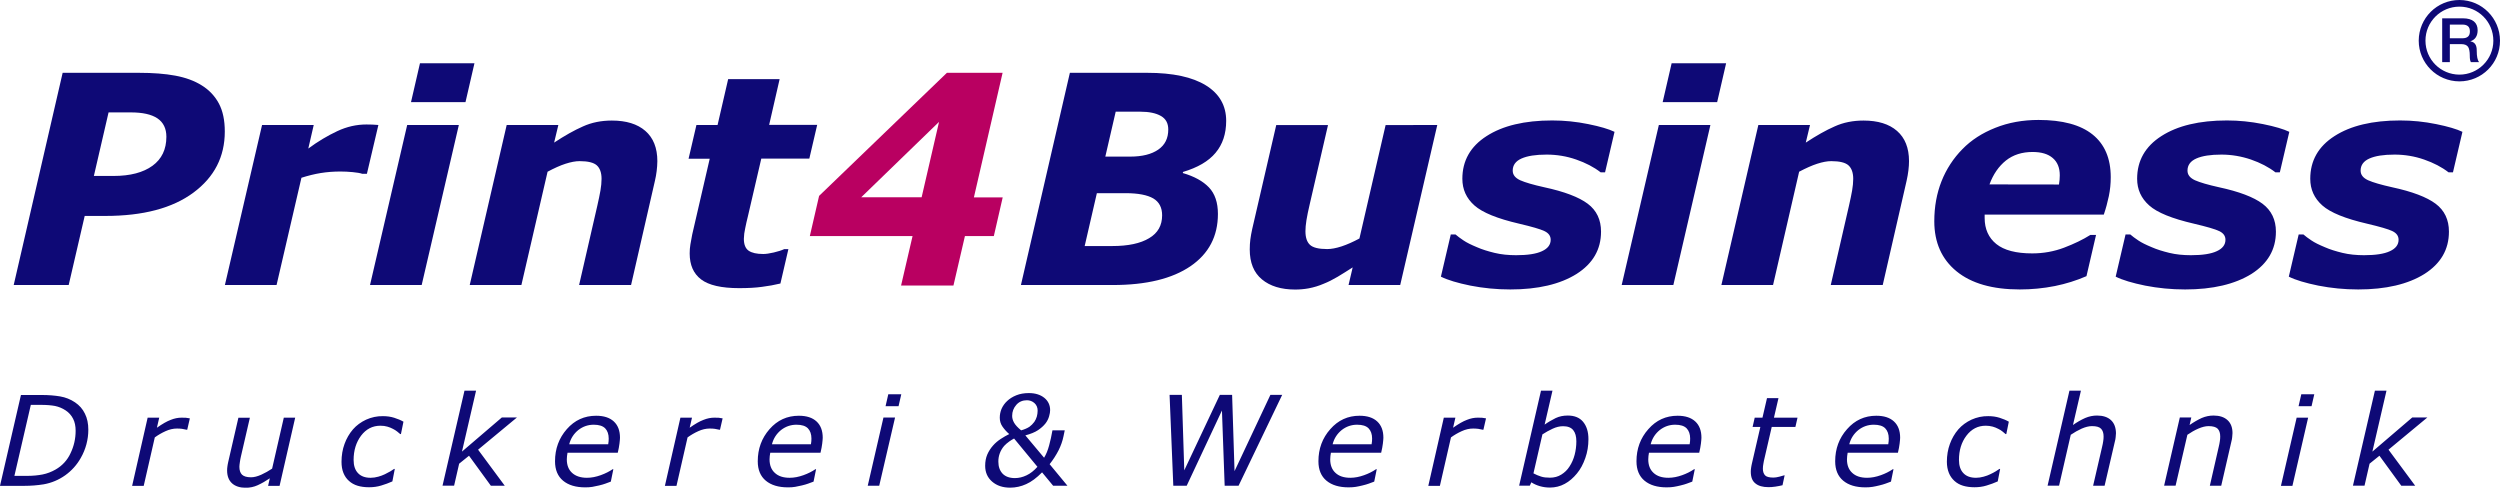
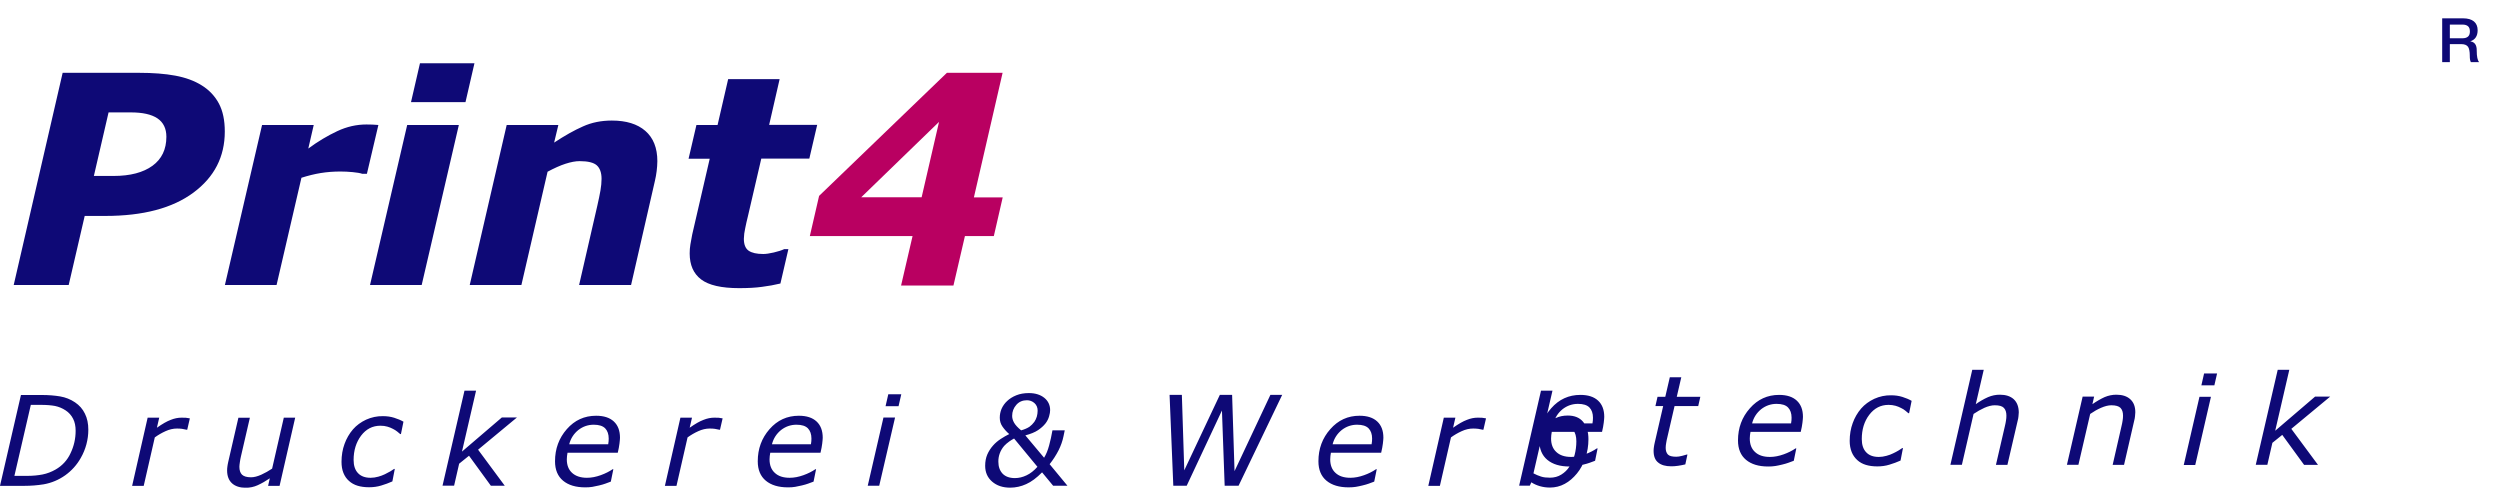
<svg xmlns="http://www.w3.org/2000/svg" enable-background="new 0 0 2482.3 484.2" viewBox="0 0 2482.3 484.2">
  <path d="m223.2 130.6c0 25.1-10.4 45.3-31.2 60.7s-49.9 23.1-87.3 23.1h-20.6l-15.9 68.6h-54.6l48.6-210.7h75.8c13.8 0 25.8.9 36 2.8s19.1 5.1 26.5 9.8c7.1 4.4 13 10.6 16.9 18s5.8 16.6 5.8 27.7zm-58 5.2c0-8.2-3-14.3-8.9-18.3-6-4-14.8-5.9-26.5-5.9h-22l-14.6 63.1h19.6c16.5 0 29.4-3.4 38.6-10.1s13.8-16.3 13.8-28.8zm199.1 36.8h-4.5c-2.3-.8-5.5-1.3-9.6-1.7s-8.2-.6-12.3-.6c-6.7 0-13.1.5-19.4 1.5-6.2 1-12.6 2.6-19.2 4.7l-24.7 106.5h-51.3l36.9-158.9h51.3l-5.4 23.4c9.6-7.1 19.2-12.8 28.8-17.3s19.2-6.6 28.9-6.6c1.8 0 3.8 0 6 .1s4.2.2 5.9.4zm91.3-48.5-36.9 158.9h-51.3l36.9-158.9zm15.5-61.3-8.9 38.6h-54.1l8.9-38.6zm181.6 97.2c-.1 6.6-.9 13.1-2.4 19.5l-23.7 103.5h-51.6l18.1-78.8c1.3-5.9 2.4-10.8 3.1-15 .7-4.1 1.1-8 1.1-11.6 0-6.1-1.6-10.6-4.7-13.4s-8.8-4.2-17.1-4.2c-4.1 0-8.7.9-14 2.6s-11.2 4.4-17.8 7.9l-26 112.5h-51.3l36.7-158.9h51.3l-4.2 17.5c10.5-6.9 20-12.3 28.7-16.1 8.6-3.9 18.2-5.8 28.6-5.8 14.3 0 25.4 3.4 33.3 10.3s11.9 16.9 11.9 30zm81.2 126.1c-17.6 0-30.2-2.9-37.8-8.7s-11.3-14.4-11.3-25.8c0-3 .2-5.9.7-8.8.5-2.8 1.1-6.1 1.8-9.9l17.4-75.3h-21l7.8-33.5h21l10.5-45.5h51.1l-10.4 45.4h47.7l-7.8 33.5h-47.7l-13.3 57.3c-1 4-1.9 7.9-2.7 12-.8 3.4-1.2 6.8-1.3 10.3 0 5.7 1.6 9.6 4.7 11.8 3.2 2.2 8 3.3 14.6 3.3 2.6 0 6.1-.5 10.4-1.5s7.7-2.1 10.3-3.3h4.2l-7.9 34.1c-5.8 1.4-11.8 2.5-18.2 3.3-6.3.9-13.9 1.3-22.8 1.3z" fill="#0e0976" />
  <path d="m986.8 234.4h-28.7l-11.4 49.1h-52l11.4-49.1h-102l9.2-39.9 126.9-122.2h55.3l-28.5 123.7h28.6zm-71.7-38.5 17.3-74.9-77.3 74.9z" fill="#b90061" />
  <g fill="#0e0976">
-     <path d="m1217.5 120c0 12.8-3.5 23.4-10.6 31.8-7 8.4-17.8 14.6-32.2 18.9l-.3 1.1c11.4 3.3 20.1 8.1 26 14.3s8.9 15 8.9 26.3c0 22.2-9.1 39.5-27.2 51.9-18.2 12.4-43.8 18.7-77.1 18.7h-91.3l48.6-210.7h76.9c25.4 0 44.8 4.2 58.2 12.5s20.1 20.1 20.1 35.2zm-63.6 93.8c0-7.7-2.9-13.3-8.8-16.8-5.9-3.4-15-5.2-27.6-5.2h-28.4l-12.1 52.5h27.4c15.8 0 28-2.6 36.6-7.8 8.7-5.1 12.9-12.7 12.9-22.7zm6.1-85.2c0-6.2-2.4-10.7-7.4-13.5-4.9-2.8-11.7-4.2-20.4-4.2h-24.4l-10.3 44.6h24.7c11.9 0 21.1-2.3 27.8-6.9s10-11.2 10-20zm267.1-4.5-36.8 158.9h-51.3l4.1-17.5c-5.1 3.3-10.1 6.4-14.9 9.3-4.9 2.9-9.5 5.2-13.8 6.9-4.8 2.1-9.8 3.6-15 4.6-4.4.8-8.9 1.2-13.4 1.2-13.9 0-25-3.4-33-10.1-8.1-6.7-12.1-16.6-12.1-29.7 0-3.6.2-6.9.6-10s1-6.4 1.8-10.1l23.9-103.4h51.4l-18.2 78.8c-1.4 6-2.5 11.2-3.2 15.6-.7 4.3-1 8-1 11 0 6.2 1.5 10.7 4.5 13.5s8.7 4.2 17.1 4.2c4.1 0 8.9-.9 14.4-2.7 5.4-1.8 11.3-4.4 17.6-7.8l26-112.6zm72.4 163.3c-13.6 0-26.7-1.3-39.5-3.8-12.7-2.6-22.5-5.5-29.3-8.9l9.8-41.9h4.7c2.1 1.8 4.7 3.8 7.9 5.9 3.2 2.2 7.7 4.4 13.5 6.8 5 2.2 10.8 4 17.4 5.6s13.8 2.3 21.4 2.3c11.4 0 20-1.3 25.7-4 5.7-2.6 8.6-6.4 8.6-11.3 0-3.8-2-6.6-6.1-8.6s-12.5-4.4-25.2-7.4c-21.6-5-36.4-11-44.4-18.1s-12-15.9-12-26.5c0-17.9 8-32.1 24.1-42.4 16-10.3 37.7-15.5 65.1-15.5 12 0 23.9 1.2 35.7 3.6 11.9 2.4 20.6 5 26.2 7.7l-9.4 40.2h-4.4c-6.7-5.2-14.8-9.4-24.3-12.7s-19.3-4.9-29.3-4.9c-10.9 0-19.2 1.3-25 3.9s-8.7 6.6-8.7 12c0 4.2 2.5 7.3 7.5 9.6 5 2.2 12.9 4.5 23.7 6.9 20 4.3 34.5 9.8 43.3 16.4s13.2 15.9 13.2 27.7c0 17.7-8.1 31.7-24.3 42-16.3 10.2-38.2 15.4-65.9 15.4zm198.8-163.3-36.8 158.9h-51.3l36.9-158.9zm15.6-61.3-8.9 38.6h-54.1l8.9-38.6zm181.6 97.2c0 2.8-.2 5.9-.6 9.2s-1 6.7-1.8 10.3l-23.7 103.5h-51.6l18.1-78.8c1.3-5.9 2.4-10.8 3.1-15s1.1-8 1.1-11.6c0-6.1-1.6-10.6-4.7-13.4s-8.8-4.2-17.1-4.2c-4.1 0-8.7.9-14 2.6s-11.2 4.4-17.9 7.9l-25.9 112.5h-51.3l36.7-158.9h51.3l-4.2 17.5c10.5-6.9 20-12.3 28.7-16.1 8.6-3.9 18.2-5.8 28.6-5.8 14.3 0 25.4 3.4 33.3 10.3s11.9 16.9 11.9 30zm109.9 127.4c-27.1 0-48-6-62.7-18s-22.1-28.6-22.1-49.7c0-14.4 2.4-27.7 7.2-39.8 4.7-11.9 11.8-22.8 20.8-31.9 8.7-8.9 19.5-15.9 32.6-21.1 13-5.2 27.3-7.8 42.9-7.8 23.7 0 41.6 4.8 53.6 14.4s18.1 23.7 18.1 42.4c0 6.4-.6 12.7-1.9 18.9-1.3 6.1-2.9 12.2-5 18.3h-118.3v3.3c0 11 3.9 19.7 11.6 25.9s19.6 9.3 35.6 9.3c11.1 0 21.7-1.9 31.7-5.7s18.7-8 26-12.6h5.7l-9.5 40.9c-9.9 4.3-20.4 7.6-31.3 9.8-11.5 2.3-23.3 3.4-35 3.4zm39-104.2c.3-1.7.5-3.3.6-4.7s.2-2.9.2-4.4c0-7.5-2.3-13.2-7-17.2-4.6-4-11.3-6-20-6-10.5 0-19.3 2.8-26.5 8.5-7.1 5.7-12.6 13.6-16.3 23.7zm125.1 104.2c-13.6 0-26.7-1.3-39.5-3.8-12.7-2.6-22.5-5.5-29.3-8.9l9.8-41.9h4.7c2.1 1.8 4.7 3.8 7.9 5.9 3.2 2.2 7.7 4.4 13.5 6.8 5 2.2 10.8 4 17.4 5.6s13.7 2.3 21.4 2.3c11.4 0 20-1.3 25.7-4 5.7-2.6 8.6-6.4 8.6-11.3 0-3.8-2-6.6-6.1-8.6s-12.5-4.4-25.2-7.4c-21.6-5-36.5-11-44.4-18.1-8-7.1-12-15.9-12-26.5 0-17.9 8-32.1 24.1-42.4 16-10.3 37.7-15.5 65.1-15.5 11.9 0 23.8 1.2 35.7 3.6s20.6 5 26.2 7.7l-9.4 40.2h-4.4c-6.7-5.2-14.8-9.4-24.3-12.7-9.4-3.2-19.3-4.9-29.3-4.9-10.9 0-19.2 1.3-25 3.9s-8.7 6.6-8.7 12c0 4.2 2.5 7.3 7.5 9.6 5 2.2 12.9 4.5 23.7 6.9 20 4.3 34.5 9.8 43.3 16.4s13.3 15.9 13.3 27.7c0 17.7-8.1 31.7-24.3 42-16.5 10.2-38.4 15.4-66 15.4zm171.9 0c-13.6 0-26.7-1.3-39.5-3.8-12.7-2.6-22.5-5.5-29.3-8.9l9.8-41.9h4.7c2.1 1.8 4.7 3.8 7.9 5.9 3.2 2.2 7.7 4.4 13.5 6.8 5 2.2 10.8 4 17.4 5.6s13.8 2.3 21.4 2.3c11.4 0 20-1.3 25.7-4 5.7-2.6 8.6-6.4 8.6-11.3 0-3.8-2-6.6-6.1-8.6s-12.5-4.4-25.2-7.4c-21.6-5-36.4-11-44.4-18.1s-12-15.9-12-26.5c0-17.9 8-32.1 24.1-42.4 16-10.3 37.7-15.5 65.1-15.5 12 0 23.9 1.2 35.7 3.6 11.9 2.4 20.6 5 26.2 7.7l-9.4 40.2h-4.4c-6.7-5.2-14.8-9.4-24.3-12.7s-19.3-4.9-29.3-4.9c-10.9 0-19.2 1.3-25 3.9s-8.7 6.6-8.7 12c0 4.2 2.5 7.3 7.5 9.6 5 2.2 12.9 4.5 23.7 6.9 20 4.3 34.5 9.8 43.3 16.4s13.2 15.9 13.2 27.7c0 17.7-8.1 31.7-24.3 42-16.3 10.2-38.3 15.4-65.9 15.4zm140.9-247.1c-.1-22.2-18-40.2-40.2-40.3h-.1c-22.3 0-40.3 18-40.4 40.3v.1c0 22.2 18 40.3 40.3 40.4h.1c22.3 0 40.3-18 40.3-40.3zm-6.6.1c0 18.6-15.1 33.7-33.7 33.7h-.1c-18.6-.1-33.6-15.1-33.6-33.7v-.1c0-18.6 15.1-33.7 33.7-33.7h.1c18.6 0 33.6 15.1 33.6 33.8 0-.1 0-.1 0 0z" />
-     <path d="m2452.9 41.1v-.1c4.8-1.6 7.2-5.3 7.2-11 0-7.5-5-11.8-14.4-11.8h-20.8v43.5h7.6v-17.9h11.2c3.4 0 5.6.9 6.9 2.7 1.1 1.7 1.7 4.6 1.7 8.8 0 3 .3 5.1 1.1 6.4h8.2c-1.6-1.7-2.4-5.5-2.4-11.5.1-5.4-2-8.5-6.3-9.1zm-7.9-3.1h-12.5v-13.6h12.4c5.1 0 7.5 2.2 7.5 6.7.1 4.6-2.4 6.9-7.4 6.9zm-2357.3 388.7c0 9.8-2.6 19.5-7.5 28-7.7 13.8-21.3 23.5-36.9 26.2-6.3 1-12.6 1.5-19 1.5h-24.3l20.8-90.2h21c6.5 0 12.5.5 17.9 1.4 5.3.9 10.4 2.9 14.8 5.9 4.3 2.9 7.6 6.6 9.8 11.2 2.3 4.5 3.4 9.9 3.4 16zm-12.6 1c0-4.6-.8-8.6-2.5-11.9-1.7-3.4-4.3-6.3-7.4-8.3-3.3-2.2-6.8-3.6-10.5-4.4-3.7-.7-8.4-1.1-14.1-1.1h-10l-16.3 70.5h12.5c5.8 0 10.9-.5 15.5-1.4 4.5-.9 8.9-2.6 12.9-4.9 6.5-3.7 11.7-9.3 14.8-16.1 3.4-7 5.1-14.5 5.1-22.4zm110.8-1h-.6c-1.6-.4-3.1-.7-4.5-.9s-3.1-.3-5.1-.3c-3.8 0-7.6.9-11.3 2.6-3.8 1.7-7.4 3.8-10.7 6.2l-11 48.1h-11.5l15.4-67.7h11.5l-2.3 10c5.4-3.8 9.9-6.4 13.7-7.8 3.7-1.5 7.3-2.2 10.8-2.2 2 0 3.4.1 4.3.1.9.1 2.2.3 3.9.6zm107.2-12-15.5 67.7h-11.4l1.7-7.5c-3.8 2.6-7.9 5-12.1 6.9-3.7 1.7-7.8 2.5-11.8 2.5-5.8 0-10.4-1.5-13.6-4.4s-4.9-7.2-4.9-12.8c0-1.4.1-2.7.3-4s.4-2.8.8-4.4l10.1-43.9h11.4l-8.9 38.5c-.4 1.6-.7 3.4-1 5.4s-.5 3.6-.5 4.8c0 3.5.9 6.1 2.6 7.8 1.8 1.7 4.7 2.6 9 2.6 3 0 6.4-.9 10.2-2.6 3.7-1.7 7.3-3.7 10.7-6l11.6-50.6zm73.4 69.1c-4.3 0-8.1-.5-11.4-1.5s-6.2-2.6-8.6-4.8c-2.4-2.1-4.2-4.7-5.5-7.9s-1.9-6.9-1.9-11.1c0-6.3 1-12.3 3-17.7 1.9-5.3 4.7-10.2 8.4-14.5 3.5-4 7.9-7.2 13-9.6 5.3-2.4 11-3.6 16.7-3.5 4 0 7.7.5 11.2 1.6s6.6 2.4 9.2 3.9l-2.5 12.3h-.7c-1-.9-2-1.7-3-2.5-1.3-1-2.8-2-4.3-2.7-1.6-.9-3.5-1.6-5.5-2.2s-4.3-.9-6.9-.9c-7.8 0-14.2 3.3-19.2 9.9-4.9 6.6-7.4 14.6-7.4 24.1 0 5.7 1.5 10.1 4.4 13.1 2.9 3.1 7.1 4.6 12.5 4.6 2.5 0 5.1-.4 7.6-1.1 2.2-.6 4.4-1.4 6.5-2.4 1.9-.9 3.7-1.9 5.5-2.9 1.7-1 2.9-1.8 3.7-2.4h.7l-2.4 12.4c-3.5 1.6-7.2 2.9-11.1 4.1s-7.9 1.7-12 1.7zm134.7-1.5h-13.8l-21.7-29.8-9.8 7.9-5 21.8h-11.5l21.8-94.3h11.5l-14 60.5 39.6-33.9h15l-38.6 32zm79.9 1.6c-9.4 0-16.7-2.2-22-6.6s-8-10.8-8-19.3c0-12.4 3.9-23 11.7-31.9s17.5-13.3 29.1-13.3c7.7 0 13.5 1.9 17.6 5.7s6.1 9.2 6.1 16.1c0 1.2-.2 3.1-.5 5.8-.3 2.6-.9 5.7-1.7 9.1h-49.9c-.4 2.2-.7 4.4-.7 6.6 0 5.7 1.7 10.2 5.2 13.4s8.4 4.9 14.8 4.9c4.4 0 9-.9 13.7-2.6s8.6-3.7 11.8-5.9h.7l-2.5 12.3c-2 .7-3.8 1.4-5.4 2s-3.7 1.2-6.2 1.8c-2.2.5-4.4 1-6.7 1.4-2.2.4-4.7.5-7.1.5zm22.8-42.8c.2-1.2.3-2.2.4-3s.1-1.7.1-2.7c0-4.3-1.2-7.7-3.5-10.1-2.4-2.4-6.1-3.6-11.4-3.6-5.7 0-10.8 1.8-15.3 5.3-4.4 3.6-7.5 8.2-9 14.1zm111-14.4h-.6c-1.6-.4-3.1-.7-4.5-.9s-3.1-.3-5.1-.3c-3.8 0-7.6.9-11.3 2.6-3.8 1.7-7.4 3.8-10.7 6.2l-11 48.1h-11.5l15.4-67.7h11.5l-2.3 10c5.4-3.8 9.9-6.4 13.7-7.8 3.7-1.5 7.3-2.2 10.8-2.2 2 0 3.4.1 4.3.1.9.1 2.2.3 3.9.6zm67.5 57.2c-9.4 0-16.7-2.2-22-6.6s-8-10.8-8-19.3c0-12.4 3.9-23 11.7-31.9s17.5-13.3 29.1-13.3c7.7 0 13.5 1.9 17.6 5.7s6.1 9.2 6.1 16.1c0 1.2-.2 3.1-.5 5.8-.3 2.6-.9 5.7-1.7 9.1h-49.9c-.4 2.2-.7 4.4-.7 6.6 0 5.7 1.7 10.2 5.2 13.4 3.5 3.3 8.4 4.9 14.8 4.9 4.4 0 9-.9 13.7-2.6s8.6-3.7 11.8-5.9h.7l-2.5 12.3c-2 .7-3.8 1.4-5.4 2s-3.7 1.2-6.2 1.8c-2.2.5-4.4 1-6.7 1.4-2.2.4-4.6.5-7.1.5zm22.8-42.8c.2-1.2.3-2.2.4-3s.1-1.7.1-2.7c0-4.3-1.2-7.7-3.5-10.1-2.4-2.4-6.1-3.6-11.4-3.6-5.7 0-10.8 1.8-15.3 5.3-4.4 3.6-7.5 8.2-9 14.1zm83.5-26.4-15.7 67.6h-11.4l15.6-67.7h11.5zm6.2-23.2-2.7 11.8h-12.9l2.7-11.8zm165 90.8h-14.2l-11-13.3c-5.4 5.5-10.6 9.4-15.8 11.7-5 2.3-10.4 3.5-15.9 3.5-7.3 0-13.3-2-17.9-6s-6.9-9.2-6.9-15.7c0-4.2.7-7.9 2.1-11.2 1.4-3.2 3.3-6.2 5.7-8.9 2.2-2.5 4.8-4.7 7.7-6.6s5.7-3.5 8.4-4.8c-2.6-2.2-4.8-4.7-6.7-7.4s-2.7-5.7-2.7-8.9c0-3 .6-5.9 1.7-8.6 1.3-3 3.2-5.7 5.6-7.9 2.4-2.3 5.4-4.2 9.1-5.7s7.9-2.2 12.5-2.2c6.3 0 11.4 1.6 15.3 4.7 3.8 3.1 5.8 7.2 5.8 12.2 0 1.7-.3 3.7-1 6.1-.7 2.5-1.9 4.9-3.5 7-2.1 2.7-4.7 4.9-7.5 6.8-3.1 2.1-7.4 3.8-12.6 5.2l18.6 22.2c2.1-3.4 3.7-7.4 5-12.2s2.4-9.8 3.3-15h12.2l-1.2 5.8c-1 4.9-2.7 9.6-4.9 14-2.5 4.9-5.5 9.5-8.9 13.8zm-29.8-18.8-23.2-28.1c-1.6.9-3.2 1.8-4.7 2.9-2 1.4-3.7 2.9-5.1 4.4-3.8 4.4-5.9 10-5.8 15.7 0 5 1.4 8.9 4.2 11.9 2.8 2.9 6.9 4.4 12.2 4.4 3.9 0 7.7-.9 11.5-2.7 3.9-1.8 7.5-4.7 10.9-8.5zm-3.1-44.6c1.1-1.7 2-3.4 2.5-5.3s.8-3.9.8-5.9c0-3.1-1.1-5.6-3.2-7.5-2-1.8-4.7-2.8-7.4-2.8-4.3 0-7.9 1.5-10.6 4.6s-4.1 6.7-4.1 10.9c0 2.3.6 4.5 1.9 6.8s3.6 4.8 7 7.6c3.3-.9 6-2.1 8.2-3.5 1.8-1.3 3.5-3 4.9-4.9zm246.1-26.8-43.3 90.2h-13.8l-2.7-74.7-35 74.7h-13.3l-3.7-90.2h12.2l2.4 74.9 35.3-74.9h12.2l2.4 75.7 35.6-75.7zm66 91.8c-9.4 0-16.7-2.2-22-6.6s-8-10.8-8-19.3c0-12.4 3.9-23 11.8-31.9 7.8-8.9 17.5-13.3 29-13.3 7.7 0 13.5 1.9 17.6 5.7s6.1 9.2 6.1 16.1c0 1.2-.2 3.1-.5 5.8-.3 2.6-.9 5.7-1.7 9.1h-49.9c-.4 2.2-.7 4.4-.7 6.6 0 5.7 1.7 10.2 5.2 13.4 3.5 3.3 8.4 4.9 14.8 4.9 4.4 0 9-.9 13.7-2.6 4.2-1.5 8.1-3.4 11.8-5.9h.7l-2.5 12.3c-2 .7-3.8 1.4-5.4 2s-3.7 1.2-6.2 1.8-4.7 1.1-6.7 1.4c-1.8.3-4.2.5-7.1.5zm22.8-42.8c.2-1.2.3-2.2.4-3s.1-1.7.1-2.7c0-4.3-1.2-7.7-3.5-10.1-2.4-2.4-6.1-3.6-11.4-3.6-5.7 0-10.8 1.8-15.3 5.3-4.4 3.6-7.5 8.2-9 14.1zm111-14.4h-.6c-1.5-.4-3-.7-4.5-.9-1.7-.2-3.4-.3-5.1-.3-3.8 0-7.6.9-11.3 2.6-3.8 1.7-7.4 3.8-10.7 6.2l-11 48.1h-11.5l15.4-67.7h11.5l-2.3 10c5.4-3.8 9.9-6.4 13.7-7.8 3.7-1.5 7.3-2.2 10.8-2.2 2 0 3.4.1 4.3.1.9.1 2.2.3 3.9.6zm104.3 9.3c0 6.6-1 12.9-3.1 18.8-2.1 6-4.8 11.1-8.3 15.3-3.6 4.4-7.6 7.9-12.1 10.3-4.5 2.5-9.6 3.7-14.7 3.7-3.6 0-7-.5-10.1-1.4-3-.9-5.8-2.1-8.4-3.8l-1.5 3.3h-10.6l21.7-94.3h11.4l-7.8 33.7c3.5-2.5 7.2-4.6 11-6.5 3.6-1.7 7.6-2.5 12-2.5 6.6 0 11.6 2 15.1 6.1 3.6 4.3 5.4 10 5.4 17.3zm-18.8 27.2c2.3-3.5 4-7.4 5.1-11.6s1.7-8.7 1.7-13.4c0-4.8-1-8.5-3.1-11.1s-5.4-3.9-10.1-3.9c-3.3 0-6.8.8-10.4 2.5s-6.9 3.5-10.1 5.6l-8.9 38.7c2.6 1.4 5.1 2.4 7.6 3.2 2.4.8 5.4 1.1 8.8 1.1 4.2 0 8-1 11.3-3.1 3.2-2 6-4.6 8.1-8zm96.5 20.7c-9.4 0-16.7-2.2-22-6.6s-8-10.8-8-19.3c0-12.4 3.9-23 11.8-31.9 7.8-8.9 17.5-13.3 29-13.3 7.7 0 13.5 1.9 17.6 5.7s6.1 9.2 6.1 16.1c0 1.2-.2 3.1-.5 5.8-.3 2.6-.9 5.7-1.7 9.1h-49.9c-.4 2.2-.7 4.4-.7 6.6 0 5.7 1.7 10.2 5.2 13.4 3.5 3.3 8.4 4.9 14.8 4.9 4.4 0 9-.9 13.7-2.6 4.2-1.5 8.1-3.4 11.8-5.9h.7l-2.5 12.3c-2 .7-3.8 1.4-5.4 2s-3.7 1.2-6.2 1.8-4.7 1.1-6.7 1.4c-1.7.3-4.2.5-7.1.5zm22.8-42.8c.2-1.2.3-2.2.4-3s.1-1.7.1-2.7c0-4.3-1.2-7.7-3.5-10.1-2.4-2.4-6.1-3.6-11.4-3.6-5.7 0-10.8 1.8-15.3 5.3-4.4 3.6-7.5 8.2-9 14.1zm107.1-26.4-2.1 9.2h-23.5l-7.2 31.2c-.4 1.6-.8 3.4-1.1 5.4-.3 1.6-.5 3.2-.5 4.9 0 2.9.8 5.1 2.2 6.6s4.3 2.2 8.3 2.2c1.7 0 3.6-.3 5.9-.9s3.8-1 4.6-1.3h.6l-2.1 9.8c-2.3.6-4.7 1-7.2 1.4-2.6.4-4.8.5-6.8.5-5.6 0-9.9-1.2-12.9-3.7-3.1-2.4-4.6-6.3-4.6-11.6 0-1.3.1-2.6.3-3.8.2-1.3.4-2.7.8-4.3l8.4-36.4h-7.7l2.1-9.2h7.7l4.5-19.4h11.4l-4.5 19.4zm67.4 69.2c-9.4 0-16.7-2.2-22-6.6s-8-10.8-8-19.3c0-12.4 3.9-23 11.8-31.9 7.8-8.9 17.5-13.3 29-13.3 7.7 0 13.5 1.9 17.6 5.7s6.1 9.2 6.1 16.1c0 1.2-.2 3.1-.5 5.8s-.9 5.7-1.7 9.1h-49.9c-.4 2.2-.7 4.4-.7 6.6 0 5.7 1.7 10.2 5.2 13.4 3.5 3.3 8.4 4.9 14.8 4.9 4.4 0 9-.9 13.7-2.6 4.2-1.5 8.1-3.4 11.8-5.9h.7l-2.5 12.3c-2 .7-3.8 1.4-5.4 2s-3.7 1.2-6.2 1.8-4.7 1.1-6.7 1.4c-2.3.4-4.7.5-7.1.5zm22.7-42.8c.2-1.2.3-2.2.4-3s.1-1.7.1-2.7c0-4.3-1.2-7.7-3.5-10.1s-6.1-3.6-11.4-3.6c-5.7 0-10.8 1.8-15.3 5.3-4.4 3.6-7.5 8.2-9 14.1zm85.7 42.7c-4.3 0-8.1-.5-11.4-1.5s-6.2-2.6-8.6-4.8-4.3-4.9-5.5-7.9c-1.3-3.2-2-6.9-2-11.1 0-6.3 1-12.3 3-17.7 1.9-5.3 4.7-10.2 8.4-14.5 3.5-4 7.9-7.2 13-9.6 5.3-2.4 11-3.6 16.7-3.5 4 0 7.7.5 11.2 1.6s6.6 2.4 9.2 3.9l-2.5 12.3h-.7c-.8-.7-1.8-1.6-3-2.5-1.2-1-2.6-1.9-4.3-2.7-1.8-.9-3.6-1.7-5.5-2.2-2.2-.6-4.6-.9-6.9-.9-7.8 0-14.2 3.3-19.2 9.9s-7.4 14.6-7.4 24.1c0 5.7 1.5 10.1 4.4 13.1 2.9 3.1 7.1 4.6 12.5 4.6 2.5 0 5.1-.4 7.6-1.1 2.6-.7 4.7-1.5 6.5-2.4 2-.9 3.8-1.9 5.5-2.9s2.9-1.8 3.7-2.4h.7l-2.4 12.4c-3.5 1.6-7.2 2.9-11.1 4.1-3.8 1.2-7.9 1.7-11.9 1.7zm140.4-53.7c0 1-.1 2.3-.3 3.9-.1 1.5-.4 2.9-.8 4.4l-10.2 43.9h-11.4l8.9-38.5c.5-2.1.9-4 1.1-5.6.3-1.6.4-3.2.4-4.8 0-3.4-.8-5.9-2.5-7.7s-4.7-2.6-9.1-2.6c-3.1 0-6.5.9-10.2 2.5-3.7 1.7-7.3 3.7-10.8 6.1l-11.6 50.5h-11.4l21.7-94.3h11.4l-7.9 34.1c3.8-2.7 7.9-5.1 12.2-7 3.8-1.6 7.7-2.4 11.7-2.4 5.9 0 10.5 1.5 13.8 4.5 3.3 3.1 4.9 7.4 5 13zm115.7 0c0 1-.1 2.3-.3 3.9-.1 1.5-.4 2.9-.8 4.4l-10.1 43.9h-11.3l8.8-38.5c.5-2.1.9-4 1.1-5.6.3-1.6.4-3.2.4-4.8 0-3.4-.8-5.9-2.5-7.7-1.7-1.7-4.7-2.6-9.1-2.6-3.1 0-6.5.9-10.2 2.5s-7.3 3.7-10.8 6.1l-11.7 50.5h-11.4l15.6-67.7h11.4l-1.7 7.5c4.3-3 8.4-5.3 12.1-7 3.8-1.6 7.7-2.4 11.7-2.4 5.9 0 10.5 1.5 13.8 4.5 3.4 3.1 5 7.4 5 13zm75.1-15.4-15.6 67.7h-11.4l15.6-67.7zm6.1-23.2-2.7 11.8h-12.9l2.7-11.8zm100.2 90.8h-13.8l-21.7-29.8-9.8 7.9-5 21.8h-11.5l21.8-94.3h11.5l-14 60.5 39.6-33.9h15l-38.6 32z" />
+     <path d="m2452.9 41.1v-.1c4.8-1.6 7.2-5.3 7.2-11 0-7.5-5-11.8-14.4-11.8h-20.8v43.5h7.6v-17.9h11.2c3.4 0 5.6.9 6.9 2.7 1.1 1.7 1.7 4.6 1.7 8.8 0 3 .3 5.1 1.1 6.4h8.2c-1.6-1.7-2.4-5.5-2.4-11.5.1-5.4-2-8.5-6.3-9.1zm-7.9-3.1h-12.5v-13.6h12.4c5.1 0 7.5 2.2 7.5 6.7.1 4.6-2.4 6.9-7.4 6.9zm-2357.3 388.7c0 9.8-2.6 19.5-7.5 28-7.7 13.8-21.3 23.5-36.9 26.2-6.3 1-12.6 1.5-19 1.5h-24.3l20.8-90.2h21c6.5 0 12.5.5 17.9 1.4 5.3.9 10.4 2.9 14.8 5.9 4.3 2.9 7.6 6.6 9.8 11.2 2.3 4.5 3.4 9.9 3.4 16zm-12.6 1c0-4.6-.8-8.6-2.5-11.9-1.7-3.4-4.3-6.3-7.4-8.3-3.3-2.2-6.8-3.6-10.5-4.4-3.7-.7-8.4-1.1-14.1-1.1h-10l-16.3 70.5h12.5c5.8 0 10.9-.5 15.5-1.4 4.5-.9 8.9-2.6 12.9-4.9 6.5-3.7 11.7-9.3 14.8-16.1 3.4-7 5.1-14.5 5.1-22.4zm110.8-1h-.6c-1.6-.4-3.1-.7-4.5-.9s-3.1-.3-5.1-.3c-3.8 0-7.6.9-11.3 2.6-3.8 1.7-7.4 3.8-10.7 6.2l-11 48.1h-11.5l15.4-67.7h11.5l-2.3 10c5.4-3.8 9.9-6.4 13.7-7.8 3.7-1.5 7.3-2.2 10.8-2.2 2 0 3.4.1 4.3.1.9.1 2.2.3 3.9.6zm107.2-12-15.5 67.7h-11.4l1.7-7.5c-3.8 2.6-7.9 5-12.1 6.9-3.7 1.7-7.8 2.5-11.8 2.5-5.8 0-10.4-1.5-13.6-4.4s-4.9-7.2-4.9-12.8c0-1.4.1-2.7.3-4s.4-2.8.8-4.4l10.1-43.9h11.4l-8.9 38.5c-.4 1.6-.7 3.4-1 5.4s-.5 3.6-.5 4.8c0 3.5.9 6.1 2.6 7.8 1.8 1.7 4.7 2.6 9 2.6 3 0 6.4-.9 10.2-2.6 3.7-1.7 7.3-3.7 10.7-6l11.6-50.6zm73.4 69.1c-4.3 0-8.1-.5-11.4-1.5s-6.2-2.6-8.6-4.8c-2.4-2.1-4.2-4.7-5.5-7.9s-1.9-6.9-1.9-11.1c0-6.3 1-12.3 3-17.7 1.9-5.3 4.7-10.2 8.4-14.5 3.5-4 7.9-7.2 13-9.6 5.3-2.4 11-3.6 16.7-3.5 4 0 7.7.5 11.2 1.6s6.6 2.4 9.2 3.9l-2.5 12.3h-.7c-1-.9-2-1.7-3-2.5-1.3-1-2.8-2-4.3-2.7-1.6-.9-3.5-1.6-5.5-2.2s-4.3-.9-6.9-.9c-7.8 0-14.2 3.3-19.2 9.9-4.9 6.6-7.4 14.6-7.4 24.1 0 5.7 1.5 10.1 4.4 13.1 2.9 3.1 7.1 4.6 12.5 4.6 2.5 0 5.1-.4 7.6-1.1 2.2-.6 4.4-1.4 6.5-2.4 1.9-.9 3.7-1.9 5.5-2.9 1.7-1 2.9-1.8 3.7-2.4h.7l-2.4 12.4c-3.5 1.6-7.2 2.9-11.1 4.1s-7.9 1.7-12 1.7zm134.7-1.5h-13.8l-21.7-29.8-9.8 7.9-5 21.8h-11.5l21.8-94.3h11.5l-14 60.5 39.6-33.9h15l-38.6 32zm79.9 1.6c-9.4 0-16.7-2.2-22-6.6s-8-10.8-8-19.3c0-12.4 3.9-23 11.7-31.9s17.5-13.3 29.1-13.3c7.7 0 13.5 1.9 17.6 5.7s6.1 9.2 6.1 16.1c0 1.2-.2 3.1-.5 5.8-.3 2.6-.9 5.7-1.7 9.1h-49.9c-.4 2.2-.7 4.4-.7 6.6 0 5.7 1.7 10.2 5.2 13.4s8.4 4.9 14.8 4.9c4.4 0 9-.9 13.7-2.6s8.6-3.7 11.8-5.9h.7l-2.5 12.3c-2 .7-3.8 1.4-5.4 2s-3.7 1.2-6.2 1.8c-2.2.5-4.4 1-6.7 1.4-2.2.4-4.7.5-7.1.5zm22.8-42.8c.2-1.2.3-2.2.4-3s.1-1.7.1-2.7c0-4.3-1.2-7.7-3.5-10.1-2.4-2.4-6.1-3.6-11.4-3.6-5.7 0-10.8 1.8-15.3 5.3-4.4 3.6-7.5 8.2-9 14.1zm111-14.4h-.6c-1.6-.4-3.1-.7-4.5-.9s-3.1-.3-5.1-.3c-3.8 0-7.6.9-11.3 2.6-3.8 1.7-7.4 3.8-10.7 6.2l-11 48.1h-11.5l15.4-67.7h11.5l-2.3 10c5.4-3.8 9.9-6.4 13.7-7.8 3.7-1.5 7.3-2.2 10.8-2.2 2 0 3.4.1 4.3.1.9.1 2.2.3 3.9.6zm67.5 57.2c-9.4 0-16.7-2.2-22-6.6s-8-10.8-8-19.3c0-12.4 3.9-23 11.7-31.9s17.5-13.3 29.1-13.3c7.7 0 13.5 1.9 17.6 5.7s6.1 9.2 6.1 16.1c0 1.2-.2 3.1-.5 5.8-.3 2.6-.9 5.7-1.7 9.1h-49.9c-.4 2.2-.7 4.4-.7 6.6 0 5.7 1.7 10.2 5.2 13.4 3.5 3.3 8.4 4.9 14.8 4.9 4.4 0 9-.9 13.7-2.6s8.6-3.7 11.8-5.9h.7l-2.5 12.3c-2 .7-3.8 1.4-5.4 2s-3.7 1.2-6.2 1.8c-2.2.5-4.4 1-6.7 1.4-2.2.4-4.6.5-7.1.5zm22.8-42.8c.2-1.2.3-2.2.4-3s.1-1.7.1-2.7c0-4.3-1.2-7.7-3.5-10.1-2.4-2.4-6.1-3.6-11.4-3.6-5.7 0-10.8 1.8-15.3 5.3-4.4 3.6-7.5 8.2-9 14.1zm83.5-26.4-15.7 67.6h-11.4l15.6-67.7h11.5zm6.2-23.2-2.7 11.8h-12.9l2.7-11.8zm165 90.8h-14.2l-11-13.3c-5.4 5.5-10.6 9.4-15.8 11.7-5 2.3-10.4 3.5-15.9 3.5-7.3 0-13.3-2-17.9-6s-6.9-9.2-6.9-15.7c0-4.2.7-7.9 2.1-11.2 1.4-3.2 3.3-6.2 5.7-8.9 2.2-2.5 4.8-4.7 7.7-6.6s5.7-3.5 8.4-4.8c-2.6-2.2-4.8-4.7-6.7-7.4s-2.7-5.7-2.7-8.9c0-3 .6-5.9 1.7-8.6 1.3-3 3.2-5.7 5.6-7.9 2.4-2.3 5.4-4.2 9.1-5.7s7.9-2.2 12.5-2.2c6.3 0 11.4 1.6 15.3 4.7 3.8 3.1 5.8 7.2 5.8 12.2 0 1.7-.3 3.7-1 6.1-.7 2.5-1.9 4.9-3.5 7-2.1 2.7-4.7 4.9-7.5 6.8-3.1 2.1-7.4 3.8-12.6 5.2l18.6 22.2c2.1-3.4 3.7-7.4 5-12.2s2.4-9.8 3.3-15h12.2l-1.2 5.8c-1 4.9-2.7 9.6-4.9 14-2.5 4.9-5.5 9.5-8.9 13.8zm-29.8-18.8-23.2-28.1c-1.6.9-3.2 1.8-4.7 2.9-2 1.4-3.7 2.9-5.1 4.4-3.8 4.4-5.9 10-5.8 15.7 0 5 1.4 8.9 4.2 11.9 2.8 2.9 6.9 4.4 12.2 4.4 3.9 0 7.7-.9 11.5-2.7 3.9-1.8 7.5-4.7 10.9-8.5zm-3.1-44.6c1.1-1.7 2-3.4 2.5-5.3s.8-3.9.8-5.9c0-3.1-1.1-5.6-3.2-7.5-2-1.8-4.7-2.8-7.4-2.8-4.3 0-7.9 1.5-10.6 4.6s-4.1 6.7-4.1 10.9c0 2.3.6 4.5 1.9 6.8s3.6 4.8 7 7.6c3.3-.9 6-2.1 8.2-3.5 1.8-1.3 3.5-3 4.9-4.9zm246.1-26.8-43.3 90.2h-13.8l-2.7-74.7-35 74.7h-13.3l-3.7-90.2h12.2l2.4 74.9 35.3-74.9h12.2l2.4 75.7 35.6-75.7zm66 91.8c-9.4 0-16.7-2.2-22-6.6s-8-10.8-8-19.3c0-12.4 3.9-23 11.8-31.9 7.8-8.9 17.5-13.3 29-13.3 7.7 0 13.5 1.9 17.6 5.7s6.1 9.2 6.1 16.1c0 1.2-.2 3.1-.5 5.8-.3 2.6-.9 5.7-1.7 9.1h-49.9c-.4 2.2-.7 4.4-.7 6.6 0 5.7 1.7 10.2 5.2 13.4 3.5 3.3 8.4 4.9 14.8 4.9 4.4 0 9-.9 13.7-2.6 4.2-1.5 8.1-3.4 11.8-5.9h.7l-2.5 12.3c-2 .7-3.8 1.4-5.4 2s-3.7 1.2-6.2 1.8-4.7 1.1-6.7 1.4c-1.8.3-4.2.5-7.1.5zm22.8-42.8c.2-1.2.3-2.2.4-3s.1-1.7.1-2.7c0-4.3-1.2-7.7-3.5-10.1-2.4-2.4-6.1-3.6-11.4-3.6-5.7 0-10.8 1.8-15.3 5.3-4.4 3.6-7.5 8.2-9 14.1zm111-14.4h-.6c-1.5-.4-3-.7-4.5-.9-1.7-.2-3.4-.3-5.1-.3-3.8 0-7.6.9-11.3 2.6-3.8 1.7-7.4 3.8-10.7 6.2l-11 48.1h-11.5l15.4-67.7h11.5l-2.3 10c5.4-3.8 9.9-6.4 13.7-7.8 3.7-1.5 7.3-2.2 10.8-2.2 2 0 3.4.1 4.3.1.9.1 2.2.3 3.9.6zm104.3 9.3c0 6.6-1 12.9-3.1 18.8-2.1 6-4.8 11.1-8.3 15.3-3.6 4.4-7.6 7.9-12.1 10.3-4.5 2.5-9.6 3.7-14.7 3.7-3.6 0-7-.5-10.1-1.4-3-.9-5.8-2.1-8.4-3.8l-1.5 3.3h-10.6l21.7-94.3h11.4l-7.8 33.7c3.5-2.5 7.2-4.6 11-6.5 3.6-1.7 7.6-2.5 12-2.5 6.6 0 11.6 2 15.1 6.1 3.6 4.3 5.4 10 5.4 17.3zm-18.8 27.2c2.3-3.5 4-7.4 5.1-11.6s1.7-8.7 1.7-13.4c0-4.8-1-8.5-3.1-11.1s-5.4-3.9-10.1-3.9c-3.3 0-6.8.8-10.4 2.5s-6.9 3.5-10.1 5.6l-8.9 38.7c2.6 1.4 5.1 2.4 7.6 3.2 2.4.8 5.4 1.1 8.8 1.1 4.2 0 8-1 11.3-3.1 3.2-2 6-4.6 8.1-8zc-9.4 0-16.7-2.2-22-6.6s-8-10.8-8-19.3c0-12.4 3.9-23 11.8-31.9 7.8-8.9 17.5-13.3 29-13.3 7.7 0 13.5 1.9 17.6 5.7s6.1 9.2 6.1 16.1c0 1.2-.2 3.1-.5 5.8-.3 2.6-.9 5.7-1.7 9.1h-49.9c-.4 2.2-.7 4.4-.7 6.6 0 5.7 1.7 10.2 5.2 13.4 3.5 3.3 8.4 4.9 14.8 4.9 4.4 0 9-.9 13.7-2.6 4.2-1.5 8.1-3.4 11.8-5.9h.7l-2.5 12.3c-2 .7-3.8 1.4-5.4 2s-3.7 1.2-6.2 1.8-4.7 1.1-6.7 1.4c-1.7.3-4.2.5-7.1.5zm22.8-42.8c.2-1.2.3-2.2.4-3s.1-1.7.1-2.7c0-4.3-1.2-7.7-3.5-10.1-2.4-2.4-6.1-3.6-11.4-3.6-5.7 0-10.8 1.8-15.3 5.3-4.4 3.6-7.5 8.2-9 14.1zm107.1-26.4-2.1 9.2h-23.5l-7.2 31.2c-.4 1.6-.8 3.4-1.1 5.4-.3 1.6-.5 3.2-.5 4.9 0 2.9.8 5.1 2.2 6.6s4.3 2.2 8.3 2.2c1.7 0 3.6-.3 5.9-.9s3.8-1 4.6-1.3h.6l-2.1 9.8c-2.3.6-4.7 1-7.2 1.4-2.6.4-4.8.5-6.8.5-5.6 0-9.9-1.2-12.9-3.7-3.1-2.4-4.6-6.3-4.6-11.6 0-1.3.1-2.6.3-3.8.2-1.3.4-2.7.8-4.3l8.4-36.4h-7.7l2.1-9.2h7.7l4.5-19.4h11.4l-4.5 19.4zm67.4 69.2c-9.4 0-16.7-2.2-22-6.6s-8-10.8-8-19.3c0-12.4 3.9-23 11.8-31.9 7.8-8.9 17.5-13.3 29-13.3 7.7 0 13.5 1.9 17.6 5.7s6.1 9.2 6.1 16.1c0 1.2-.2 3.1-.5 5.8s-.9 5.7-1.7 9.1h-49.9c-.4 2.2-.7 4.4-.7 6.6 0 5.7 1.7 10.2 5.2 13.4 3.5 3.3 8.4 4.9 14.8 4.9 4.4 0 9-.9 13.7-2.6 4.2-1.5 8.1-3.4 11.8-5.9h.7l-2.5 12.3c-2 .7-3.8 1.4-5.4 2s-3.7 1.2-6.2 1.8-4.7 1.1-6.7 1.4c-2.3.4-4.7.5-7.1.5zm22.7-42.8c.2-1.2.3-2.2.4-3s.1-1.7.1-2.7c0-4.3-1.2-7.7-3.5-10.1s-6.1-3.6-11.4-3.6c-5.7 0-10.8 1.8-15.3 5.3-4.4 3.6-7.5 8.2-9 14.1zm85.7 42.7c-4.3 0-8.1-.5-11.4-1.5s-6.2-2.6-8.6-4.8-4.3-4.9-5.5-7.9c-1.3-3.2-2-6.9-2-11.1 0-6.3 1-12.3 3-17.7 1.9-5.3 4.7-10.2 8.4-14.5 3.5-4 7.9-7.2 13-9.6 5.3-2.4 11-3.6 16.7-3.5 4 0 7.7.5 11.2 1.6s6.6 2.4 9.2 3.9l-2.5 12.3h-.7c-.8-.7-1.8-1.6-3-2.5-1.2-1-2.6-1.9-4.3-2.7-1.8-.9-3.6-1.7-5.5-2.2-2.2-.6-4.6-.9-6.9-.9-7.8 0-14.2 3.3-19.2 9.9s-7.4 14.6-7.4 24.1c0 5.7 1.5 10.1 4.4 13.1 2.9 3.1 7.1 4.6 12.5 4.6 2.5 0 5.1-.4 7.6-1.1 2.6-.7 4.7-1.5 6.5-2.4 2-.9 3.8-1.9 5.5-2.9s2.9-1.8 3.7-2.4h.7l-2.4 12.4c-3.5 1.6-7.2 2.9-11.1 4.1-3.8 1.2-7.9 1.7-11.9 1.7zm140.4-53.7c0 1-.1 2.3-.3 3.9-.1 1.5-.4 2.9-.8 4.4l-10.2 43.9h-11.4l8.9-38.5c.5-2.1.9-4 1.1-5.6.3-1.6.4-3.2.4-4.8 0-3.4-.8-5.9-2.5-7.7s-4.7-2.6-9.1-2.6c-3.1 0-6.5.9-10.2 2.5-3.7 1.7-7.3 3.7-10.8 6.1l-11.6 50.5h-11.4l21.7-94.3h11.4l-7.9 34.1c3.8-2.7 7.9-5.1 12.2-7 3.8-1.6 7.7-2.4 11.7-2.4 5.9 0 10.5 1.5 13.8 4.5 3.3 3.1 4.9 7.4 5 13zm115.7 0c0 1-.1 2.3-.3 3.9-.1 1.5-.4 2.9-.8 4.4l-10.1 43.9h-11.3l8.8-38.5c.5-2.1.9-4 1.1-5.6.3-1.6.4-3.2.4-4.8 0-3.4-.8-5.9-2.5-7.7-1.7-1.7-4.7-2.6-9.1-2.6-3.1 0-6.5.9-10.2 2.5s-7.3 3.7-10.8 6.1l-11.7 50.5h-11.4l15.6-67.7h11.4l-1.7 7.5c4.3-3 8.4-5.3 12.1-7 3.8-1.6 7.7-2.4 11.7-2.4 5.9 0 10.5 1.5 13.8 4.5 3.4 3.1 5 7.4 5 13zm75.1-15.4-15.6 67.7h-11.4l15.6-67.7zm6.1-23.2-2.7 11.8h-12.9l2.7-11.8zm100.2 90.8h-13.8l-21.7-29.8-9.8 7.9-5 21.8h-11.5l21.8-94.3h11.5l-14 60.5 39.6-33.9h15l-38.6 32z" />
  </g>
</svg>